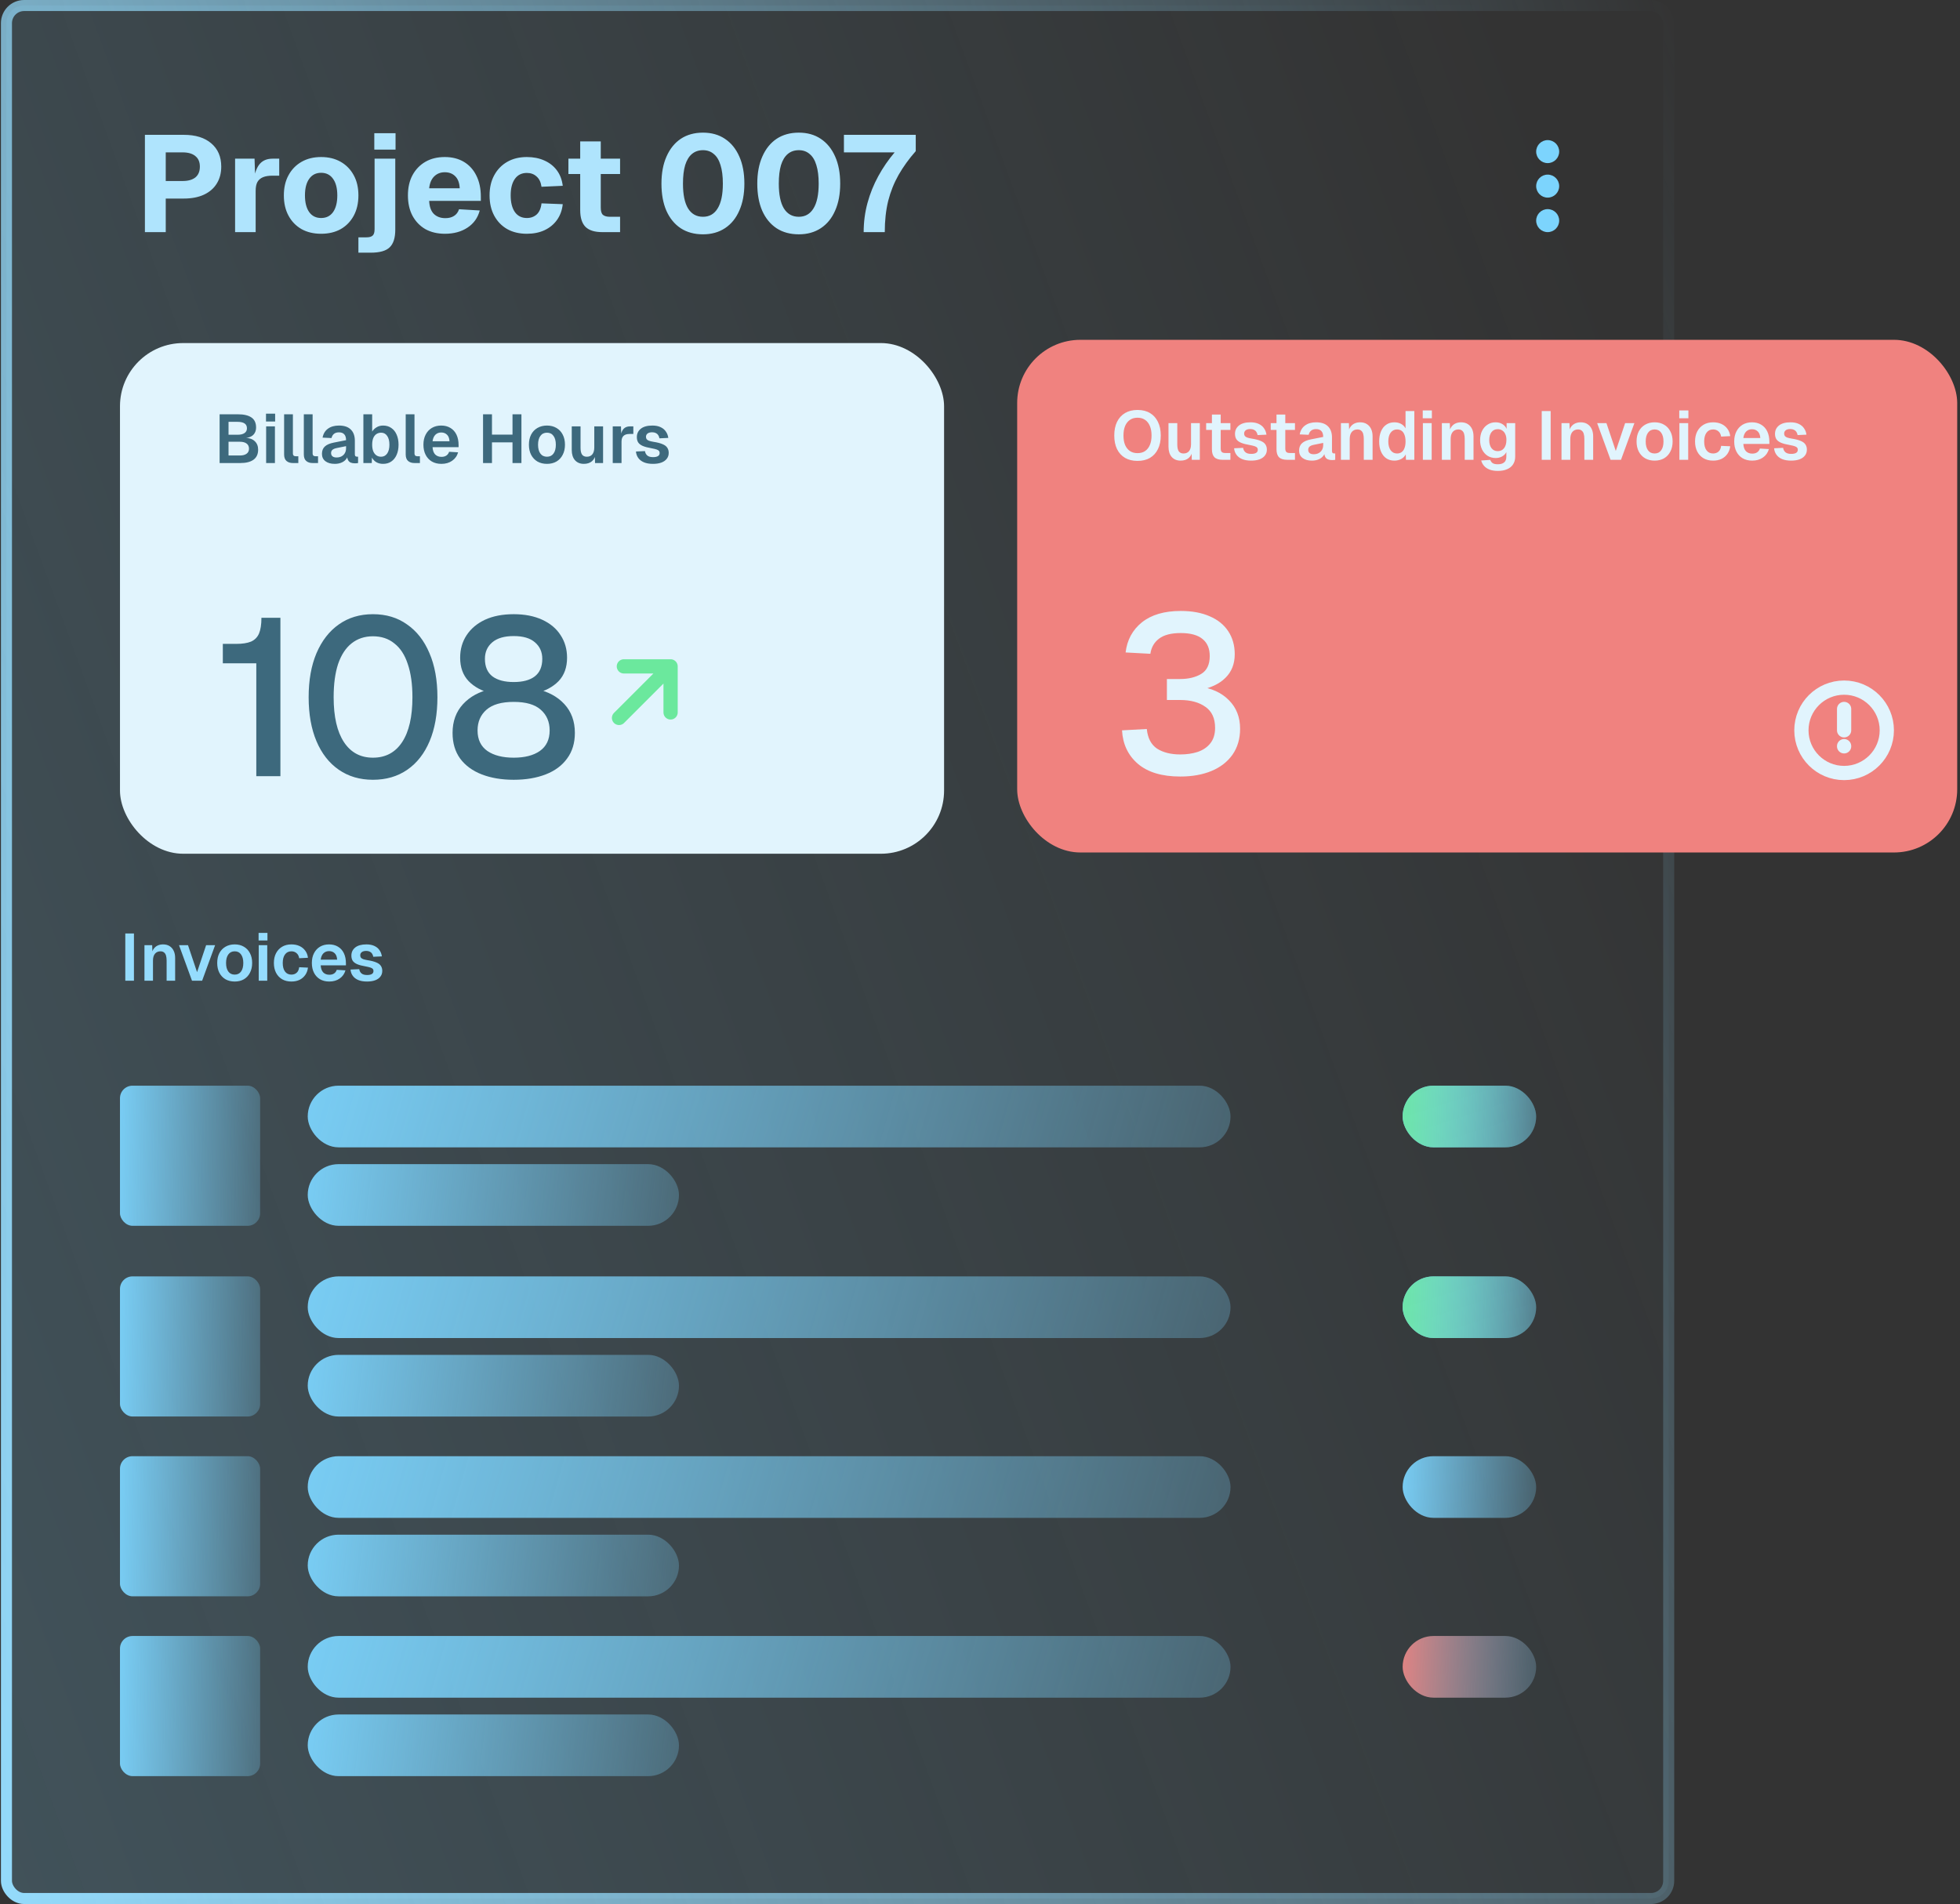
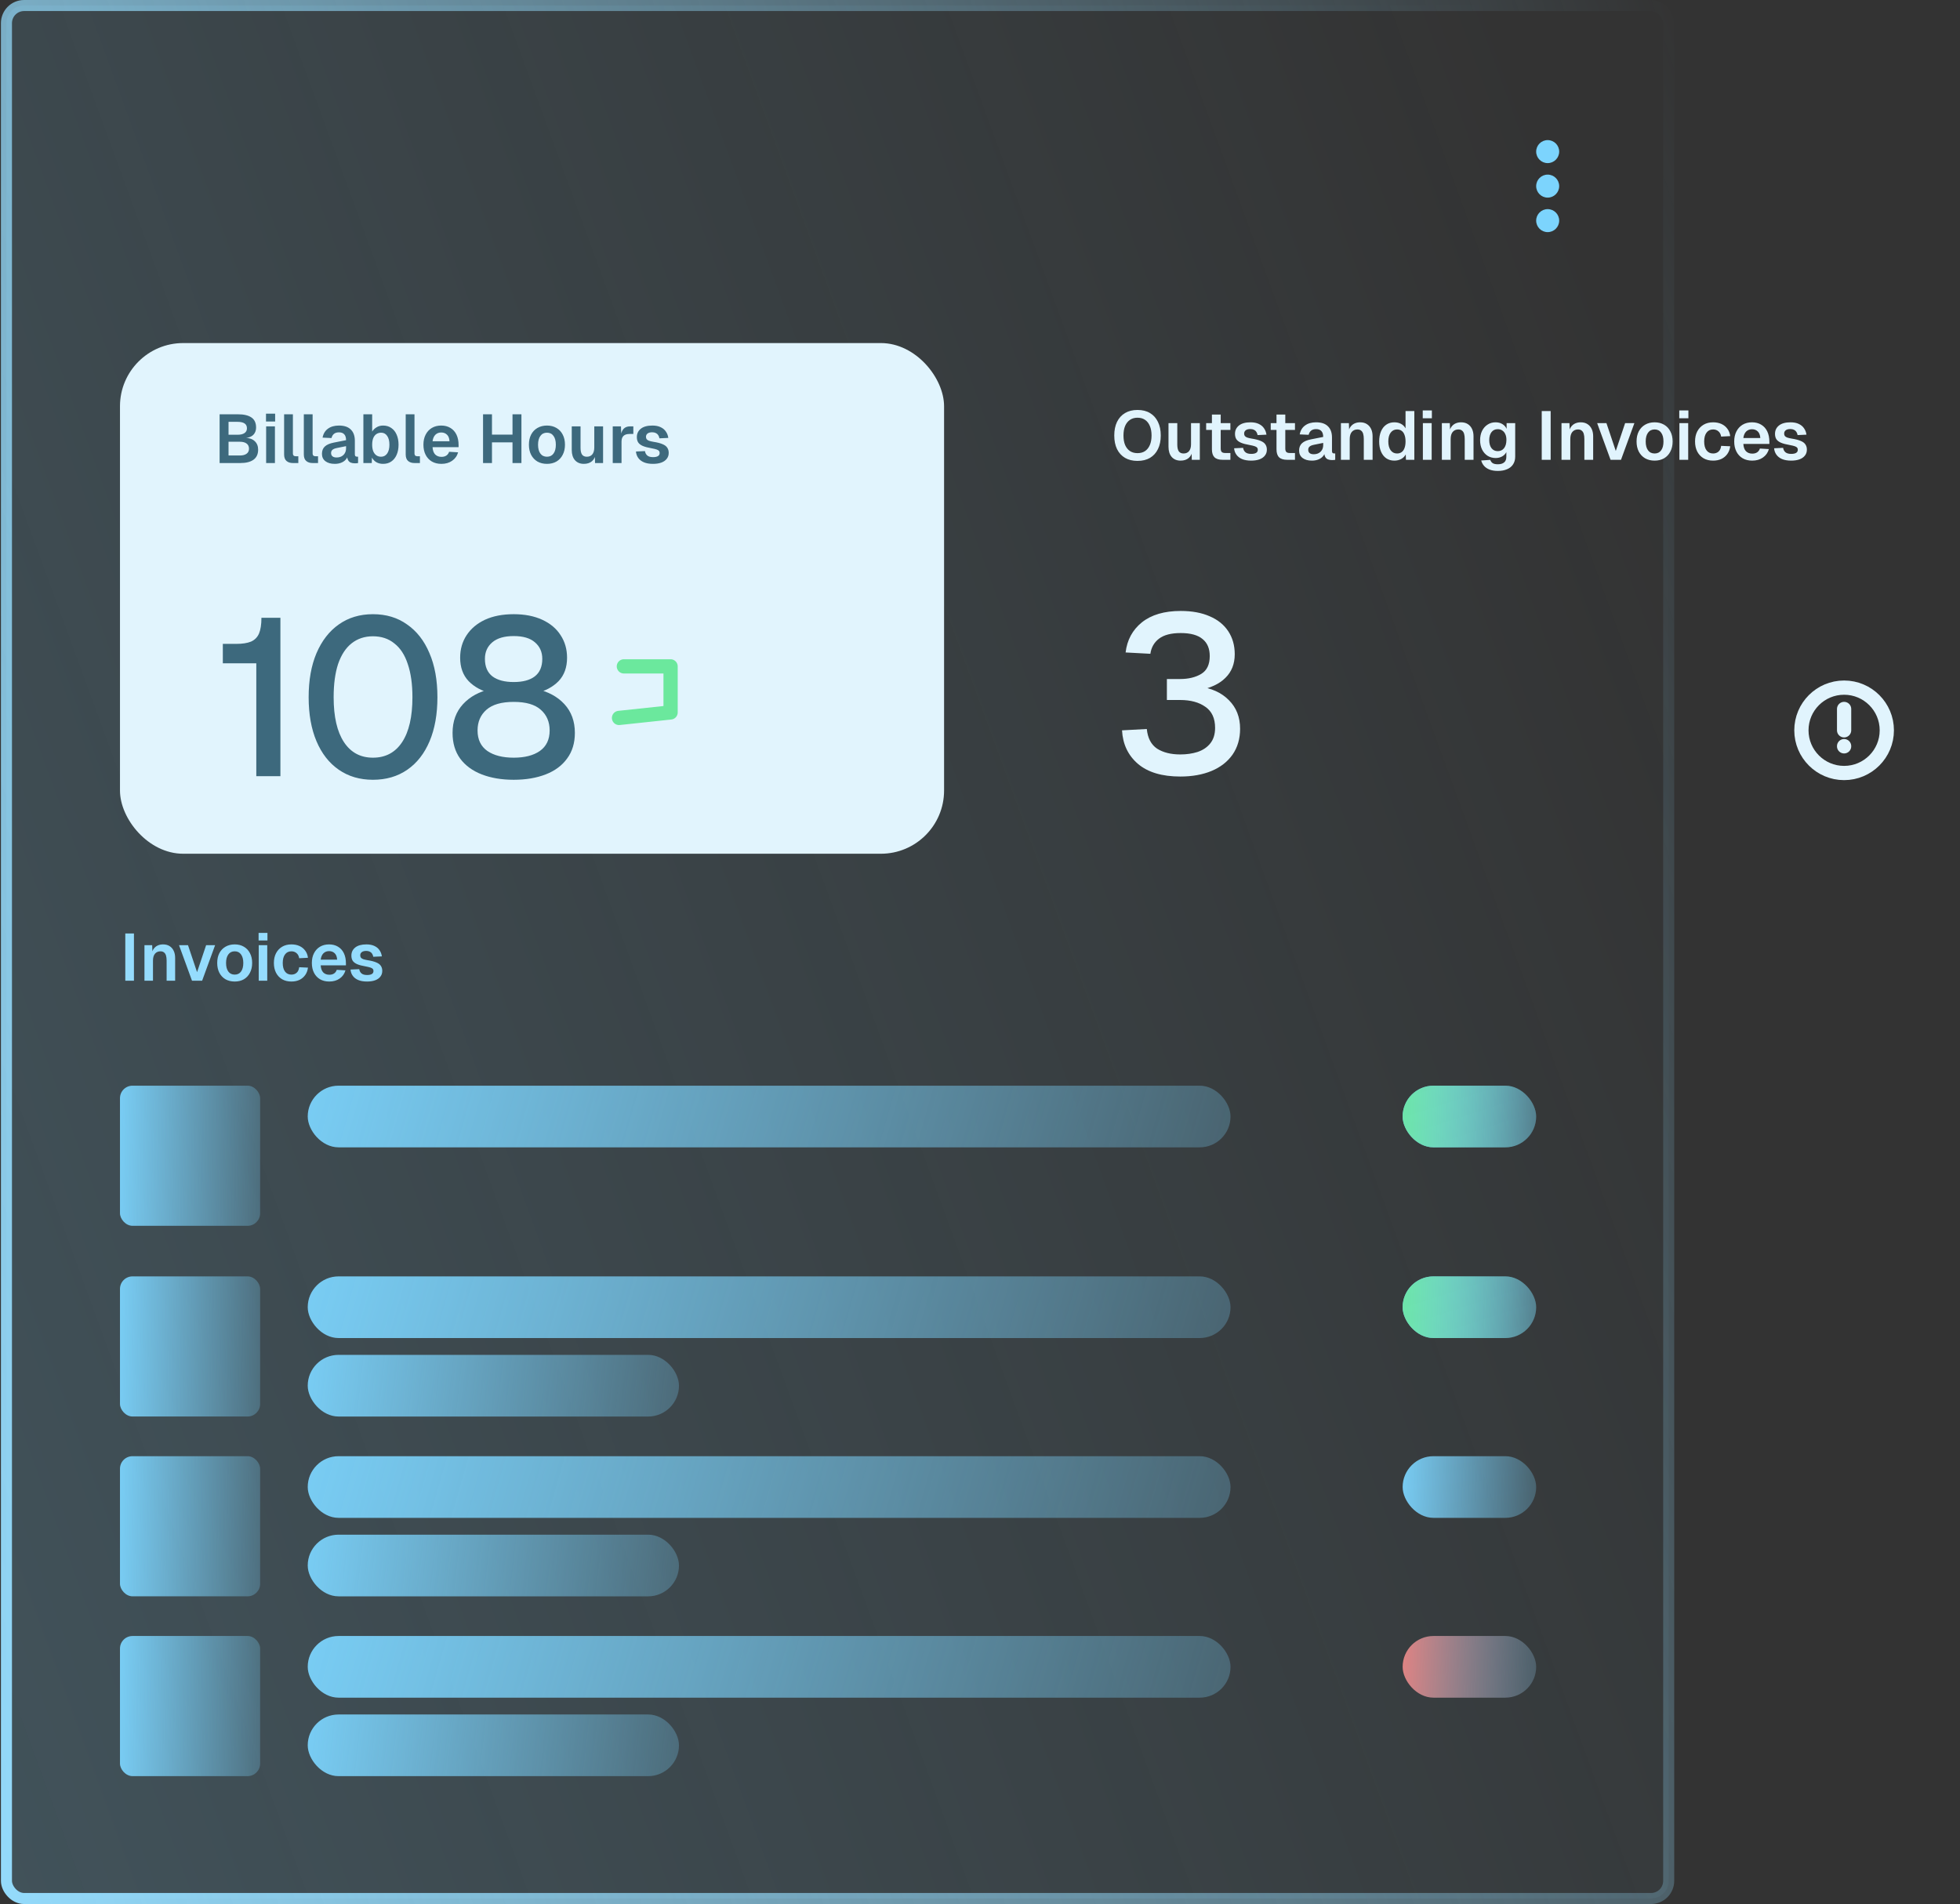
<svg xmlns="http://www.w3.org/2000/svg" width="423" height="411" viewBox="0 0 423 411" fill="none">
  <rect x="0" y="0" width="423" height="411" fill="#333333" stroke="none" />
  <rect x="1.393" y="1.192" width="358.737" height="408.608" rx="3.808" fill="url(#paint0_linear_463_6355)" fill-opacity="0.2" stroke="url(#paint1_linear_463_6355)" stroke-width="2.384" />
-   <path d="M31.274 50.105V29.105H39.674C42.198 29.105 44.17 29.716 45.59 30.939C47.029 32.161 47.749 33.837 47.749 35.967C47.749 37.367 47.424 38.59 46.773 39.635C46.142 40.66 45.215 41.459 43.993 42.031C42.79 42.583 41.35 42.859 39.674 42.859H35.77V50.105H31.274ZM35.77 39.073H39.408C40.591 39.073 41.508 38.816 42.159 38.304C42.809 37.771 43.135 36.992 43.135 35.967C43.135 34.961 42.809 34.202 42.159 33.689C41.528 33.157 40.611 32.891 39.408 32.891H35.77V39.073ZM50.737 50.105V34.251H54.937L55.085 38.866L54.76 38.777C55.016 37.18 55.469 36.026 56.12 35.316C56.771 34.606 57.668 34.251 58.812 34.251H60.261V37.919H58.812C57.984 37.919 57.303 38.028 56.771 38.245C56.239 38.461 55.834 38.806 55.558 39.28C55.302 39.753 55.174 40.394 55.174 41.202V50.105H50.737ZM69.305 50.46C67.688 50.46 66.278 50.125 65.076 49.455C63.873 48.765 62.936 47.798 62.266 46.556C61.595 45.314 61.26 43.855 61.26 42.178C61.26 40.502 61.595 39.053 62.266 37.83C62.936 36.588 63.873 35.622 65.076 34.932C66.278 34.242 67.688 33.896 69.305 33.896C70.922 33.896 72.332 34.242 73.535 34.932C74.738 35.622 75.675 36.588 76.345 37.83C77.016 39.053 77.351 40.502 77.351 42.178C77.351 43.855 77.016 45.314 76.345 46.556C75.675 47.798 74.738 48.765 73.535 49.455C72.332 50.125 70.922 50.46 69.305 50.46ZM69.305 47.059C70.41 47.059 71.267 46.635 71.879 45.787C72.49 44.919 72.796 43.717 72.796 42.178C72.796 40.64 72.49 39.447 71.879 38.599C71.267 37.732 70.41 37.298 69.305 37.298C68.201 37.298 67.343 37.732 66.732 38.599C66.121 39.447 65.815 40.64 65.815 42.178C65.815 43.717 66.121 44.919 66.732 45.787C67.343 46.635 68.201 47.059 69.305 47.059ZM77.35 54.542V51.23H79.095C79.687 51.23 80.121 51.111 80.397 50.874C80.693 50.638 80.841 50.165 80.841 49.455V34.251H85.307V49.573C85.307 51.348 84.903 52.62 84.094 53.389C83.305 54.158 81.945 54.542 80.012 54.542H77.35ZM80.781 32.299V28.75H85.366V32.299H80.781ZM96.023 50.46C94.406 50.46 92.996 50.125 91.793 49.455C90.61 48.765 89.683 47.798 89.013 46.556C88.362 45.314 88.037 43.855 88.037 42.178C88.037 40.502 88.362 39.053 89.013 37.83C89.683 36.588 90.61 35.622 91.793 34.932C92.976 34.242 94.376 33.896 95.993 33.896C97.571 33.896 98.941 34.242 100.105 34.932C101.268 35.622 102.165 36.608 102.796 37.889C103.447 39.171 103.773 40.7 103.773 42.474V43.361H92.621C92.68 44.624 93.016 45.56 93.627 46.172C94.258 46.783 95.086 47.089 96.112 47.089C96.861 47.089 97.482 46.931 97.975 46.615C98.488 46.3 98.853 45.817 99.07 45.166L103.536 45.432C103.122 47.01 102.244 48.242 100.903 49.129C99.562 50.017 97.936 50.46 96.023 50.46ZM92.621 40.64H99.217C99.158 39.477 98.833 38.609 98.241 38.037C97.669 37.466 96.92 37.18 95.993 37.18C95.067 37.18 94.297 37.485 93.686 38.097C93.095 38.688 92.74 39.536 92.621 40.64ZM113.702 50.46C112.085 50.46 110.675 50.125 109.472 49.455C108.27 48.765 107.333 47.798 106.662 46.556C105.992 45.314 105.657 43.855 105.657 42.178C105.657 40.502 105.992 39.053 106.662 37.83C107.333 36.588 108.27 35.622 109.472 34.932C110.675 34.242 112.085 33.896 113.702 33.896C115.102 33.896 116.354 34.143 117.459 34.636C118.583 35.129 119.49 35.839 120.18 36.766C120.87 37.692 121.294 38.806 121.452 40.108L116.867 40.315C116.729 39.329 116.374 38.59 115.802 38.097C115.25 37.584 114.55 37.328 113.702 37.328C112.598 37.328 111.74 37.752 111.129 38.599C110.518 39.447 110.212 40.64 110.212 42.178C110.212 43.717 110.518 44.919 111.129 45.787C111.74 46.635 112.598 47.059 113.702 47.059C114.55 47.059 115.26 46.803 115.832 46.29C116.404 45.757 116.749 44.959 116.867 43.894L121.452 44.071C121.314 45.373 120.9 46.507 120.209 47.473C119.539 48.419 118.642 49.159 117.518 49.691C116.414 50.204 115.142 50.46 113.702 50.46ZM129.979 50.105C128.342 50.105 127.139 49.731 126.37 48.981C125.601 48.212 125.217 47 125.217 45.343V30.524H129.654V44.811C129.654 45.58 129.811 46.102 130.127 46.379C130.462 46.655 130.955 46.793 131.606 46.793H133.824V50.105H129.979ZM122.673 37.564V34.251H133.824V37.564H122.673ZM151.715 50.579C149.861 50.579 148.264 50.145 146.923 49.277C145.582 48.39 144.547 47.128 143.817 45.491C143.107 43.855 142.752 41.902 142.752 39.635C142.752 37.367 143.117 35.415 143.847 33.778C144.576 32.122 145.602 30.85 146.923 29.962C148.264 29.075 149.861 28.631 151.715 28.631C153.549 28.631 155.126 29.075 156.447 29.962C157.788 30.85 158.824 32.122 159.553 33.778C160.283 35.415 160.648 37.367 160.648 39.635C160.648 41.883 160.283 43.825 159.553 45.462C158.843 47.098 157.818 48.36 156.477 49.248C155.136 50.135 153.549 50.579 151.715 50.579ZM151.715 46.793C153.095 46.793 154.15 46.191 154.88 44.988C155.629 43.785 156.004 42.001 156.004 39.635C156.004 38.037 155.836 36.706 155.501 35.642C155.185 34.577 154.702 33.778 154.051 33.246C153.42 32.694 152.642 32.417 151.715 32.417C150.768 32.417 149.97 32.694 149.319 33.246C148.688 33.778 148.205 34.577 147.87 35.642C147.554 36.706 147.396 38.037 147.396 39.635C147.396 42.001 147.761 43.785 148.491 44.988C149.24 46.191 150.315 46.793 151.715 46.793ZM172.397 50.579C170.543 50.579 168.946 50.145 167.605 49.277C166.264 48.39 165.229 47.128 164.499 45.491C163.789 43.855 163.434 41.902 163.434 39.635C163.434 37.367 163.799 35.415 164.529 33.778C165.258 32.122 166.284 30.85 167.605 29.962C168.946 29.075 170.543 28.631 172.397 28.631C174.231 28.631 175.808 29.075 177.129 29.962C178.47 30.85 179.505 32.122 180.235 33.778C180.965 35.415 181.329 37.367 181.329 39.635C181.329 41.883 180.965 43.825 180.235 45.462C179.525 47.098 178.5 48.36 177.159 49.248C175.818 50.135 174.231 50.579 172.397 50.579ZM172.397 46.793C173.777 46.793 174.832 46.191 175.562 44.988C176.311 43.785 176.686 42.001 176.686 39.635C176.686 38.037 176.518 36.706 176.183 35.642C175.867 34.577 175.384 33.778 174.733 33.246C174.102 32.694 173.323 32.417 172.397 32.417C171.45 32.417 170.652 32.694 170.001 33.246C169.37 33.778 168.887 34.577 168.551 35.642C168.236 36.706 168.078 38.037 168.078 39.635C168.078 42.001 168.443 43.785 169.173 44.988C169.922 46.191 170.997 46.793 172.397 46.793ZM186.393 50.105C186.393 47.936 186.669 45.836 187.221 43.805C187.773 41.774 188.552 39.842 189.558 38.008C190.563 36.174 191.737 34.468 193.077 32.891H182.133V29.105H197.633V32.624C196.173 34.281 194.941 35.987 193.935 37.742C192.949 39.477 192.2 41.35 191.687 43.361C191.194 45.373 190.948 47.621 190.948 50.105H186.393Z" fill="#AFE4FD" />
  <path d="M27.042 211.695V201.497H28.909V211.695H27.042ZM31.177 211.695V204.025H32.843L32.915 206.179L32.699 206.093C32.776 205.557 32.934 205.126 33.173 204.8C33.413 204.475 33.705 204.235 34.05 204.082C34.394 203.929 34.773 203.852 35.184 203.852C35.749 203.852 36.223 203.977 36.606 204.226C36.999 204.475 37.296 204.82 37.497 205.26C37.698 205.691 37.799 206.194 37.799 206.768V211.695H35.96V207.357C35.96 206.926 35.917 206.562 35.831 206.266C35.745 205.969 35.601 205.744 35.4 205.59C35.208 205.428 34.95 205.346 34.624 205.346C34.136 205.346 33.743 205.519 33.446 205.863C33.159 206.208 33.015 206.706 33.015 207.357V211.695H31.177ZM41.438 211.695L38.637 204.025H40.576L42.53 209.842L44.483 204.025H46.422L43.621 211.695H41.438ZM50.655 211.868C49.899 211.868 49.233 211.705 48.658 211.379C48.093 211.044 47.653 210.575 47.337 209.972C47.031 209.368 46.877 208.664 46.877 207.86C46.877 207.046 47.031 206.342 47.337 205.748C47.653 205.145 48.093 204.681 48.658 204.355C49.233 204.02 49.899 203.852 50.655 203.852C51.412 203.852 52.072 204.02 52.637 204.355C53.202 204.681 53.638 205.145 53.945 205.748C54.261 206.342 54.419 207.046 54.419 207.86C54.419 208.664 54.261 209.368 53.945 209.972C53.638 210.575 53.202 211.044 52.637 211.379C52.072 211.705 51.412 211.868 50.655 211.868ZM50.655 210.374C51.249 210.374 51.704 210.154 52.02 209.713C52.345 209.273 52.508 208.655 52.508 207.86C52.508 207.075 52.345 206.462 52.02 206.021C51.704 205.571 51.249 205.346 50.655 205.346C50.061 205.346 49.602 205.571 49.276 206.021C48.951 206.462 48.788 207.075 48.788 207.86C48.788 208.655 48.951 209.273 49.276 209.713C49.602 210.154 50.061 210.374 50.655 210.374ZM55.837 211.695V204.025H57.676V211.695H55.837ZM55.809 203.005V201.367H57.719V203.005H55.809ZM62.887 211.868C62.121 211.868 61.456 211.705 60.891 211.379C60.326 211.044 59.885 210.575 59.569 209.972C59.263 209.368 59.109 208.664 59.109 207.86C59.109 207.056 59.263 206.357 59.569 205.763C59.885 205.159 60.326 204.69 60.891 204.355C61.456 204.02 62.121 203.852 62.887 203.852C63.539 203.852 64.118 203.967 64.626 204.197C65.133 204.427 65.545 204.757 65.861 205.188C66.186 205.61 66.388 206.127 66.464 206.74L64.568 206.84C64.491 206.352 64.3 205.983 63.993 205.734C63.697 205.475 63.328 205.346 62.887 205.346C62.294 205.346 61.834 205.571 61.508 206.021C61.183 206.462 61.02 207.075 61.02 207.86C61.02 208.655 61.183 209.273 61.508 209.713C61.834 210.154 62.294 210.374 62.887 210.374C63.337 210.374 63.711 210.245 64.008 209.986C64.314 209.727 64.501 209.325 64.568 208.779L66.464 208.866C66.388 209.478 66.191 210.01 65.875 210.46C65.559 210.91 65.147 211.26 64.64 211.509C64.132 211.748 63.548 211.868 62.887 211.868ZM71.065 211.868C70.299 211.868 69.634 211.705 69.069 211.379C68.504 211.044 68.068 210.575 67.761 209.972C67.455 209.368 67.302 208.664 67.302 207.86C67.302 207.056 67.455 206.357 67.761 205.763C68.068 205.159 68.499 204.69 69.054 204.355C69.619 204.02 70.275 203.852 71.022 203.852C71.75 203.852 72.387 204.015 72.933 204.341C73.488 204.666 73.914 205.136 74.211 205.748C74.508 206.361 74.656 207.099 74.656 207.961V208.377H69.212C69.251 209.047 69.433 209.555 69.758 209.9C70.093 210.235 70.534 210.403 71.08 210.403C71.491 210.403 71.831 210.312 72.1 210.13C72.377 209.938 72.569 209.675 72.674 209.34L74.556 209.454C74.345 210.201 73.929 210.79 73.306 211.221C72.693 211.652 71.946 211.868 71.065 211.868ZM69.212 207.142H72.76C72.722 206.519 72.545 206.06 72.229 205.763C71.913 205.456 71.511 205.303 71.022 205.303C70.534 205.303 70.127 205.461 69.801 205.777C69.485 206.093 69.289 206.548 69.212 207.142ZM79.211 211.868C78.454 211.868 77.817 211.758 77.3 211.537C76.793 211.317 76.4 211.011 76.122 210.618C75.845 210.225 75.687 209.78 75.648 209.282L77.53 209.196C77.597 209.598 77.765 209.909 78.033 210.13C78.301 210.35 78.698 210.46 79.225 210.46C79.656 210.46 79.991 210.393 80.231 210.259C80.48 210.115 80.604 209.895 80.604 209.598C80.604 209.426 80.561 209.282 80.475 209.167C80.389 209.052 80.226 208.952 79.986 208.866C79.747 208.779 79.393 208.693 78.923 208.607C78.138 208.473 77.52 208.31 77.07 208.119C76.62 207.917 76.299 207.668 76.108 207.372C75.926 207.075 75.835 206.706 75.835 206.266C75.835 205.547 76.108 204.968 76.654 204.527C77.209 204.077 78.019 203.852 79.081 203.852C79.771 203.852 80.35 203.967 80.82 204.197C81.289 204.417 81.653 204.724 81.911 205.116C82.179 205.499 82.347 205.94 82.414 206.438L80.561 206.524C80.513 206.266 80.427 206.04 80.302 205.849C80.178 205.657 80.01 205.514 79.8 205.418C79.589 205.313 79.34 205.26 79.053 205.26C78.622 205.26 78.296 205.346 78.076 205.519C77.856 205.691 77.746 205.921 77.746 206.208C77.746 206.409 77.793 206.577 77.889 206.711C77.995 206.845 78.162 206.955 78.392 207.041C78.622 207.118 78.928 207.19 79.311 207.257C80.116 207.381 80.748 207.544 81.207 207.745C81.677 207.937 82.007 208.186 82.198 208.492C82.4 208.789 82.5 209.148 82.5 209.569C82.5 210.058 82.361 210.474 82.084 210.819C81.816 211.164 81.432 211.427 80.934 211.609C80.446 211.781 79.871 211.868 79.211 211.868Z" fill="#95DCFD" />
  <rect x="66.412" y="234.348" width="199.154" height="13.311" rx="6.655" fill="url(#paint2_linear_463_6355)" />
  <rect x="66.412" y="275.512" width="199.154" height="13.311" rx="6.655" fill="url(#paint3_linear_463_6355)" />
  <rect x="66.412" y="314.324" width="199.154" height="13.311" rx="6.655" fill="url(#paint4_linear_463_6355)" />
  <rect x="66.412" y="353.137" width="199.154" height="13.311" rx="6.655" fill="url(#paint5_linear_463_6355)" />
-   <rect x="66.412" y="251.285" width="80.121" height="13.311" rx="6.655" fill="url(#paint6_linear_463_6355)" />
  <rect x="302.713" y="234.348" width="28.819" height="13.311" rx="6.655" fill="url(#paint7_linear_463_6355)" />
  <rect x="302.713" y="234.348" width="28.819" height="13.311" rx="6.655" fill="url(#paint8_linear_463_6355)" />
  <rect x="302.713" y="275.512" width="28.819" height="13.311" rx="6.655" fill="url(#paint9_linear_463_6355)" />
  <rect x="302.713" y="275.512" width="28.819" height="13.311" rx="6.655" fill="url(#paint10_linear_463_6355)" />
  <rect x="302.713" y="314.324" width="28.819" height="13.311" rx="6.655" fill="url(#paint11_linear_463_6355)" />
  <rect x="302.713" y="353.137" width="28.819" height="13.311" rx="6.655" fill="url(#paint12_linear_463_6355)" />
  <rect x="66.412" y="292.453" width="80.121" height="13.311" rx="6.655" fill="url(#paint13_linear_463_6355)" />
  <rect x="66.412" y="331.266" width="80.121" height="13.311" rx="6.655" fill="url(#paint14_linear_463_6355)" />
  <rect x="66.412" y="370.078" width="80.121" height="13.311" rx="6.655" fill="url(#paint15_linear_463_6355)" />
  <rect x="25.893" y="234.348" width="30.249" height="30.249" rx="2.708" fill="url(#paint16_linear_463_6355)" />
  <rect x="25.893" y="275.512" width="30.249" height="30.249" rx="2.708" fill="url(#paint17_linear_463_6355)" />
  <rect x="25.893" y="314.324" width="30.249" height="30.249" rx="2.708" fill="url(#paint18_linear_463_6355)" />
  <rect x="25.893" y="353.137" width="30.249" height="30.249" rx="2.708" fill="url(#paint19_linear_463_6355)" />
  <rect x="25.893" y="74.051" width="177.854" height="110.233" rx="13.644" fill="#E1F4FD" />
  <path d="M55.314 167.547V143.173H48.089V138.983H51.027C52.311 138.983 53.355 138.822 54.158 138.501C54.961 138.148 55.539 137.57 55.892 136.767C56.245 135.932 56.422 134.792 56.422 133.347H60.516V167.547H55.314ZM80.484 168.318C77.658 168.318 75.201 167.595 73.114 166.15C71.026 164.705 69.421 162.65 68.297 159.984C67.173 157.319 66.611 154.156 66.611 150.495C66.611 146.834 67.173 143.671 68.297 141.006C69.453 138.308 71.059 136.237 73.114 134.792C75.201 133.315 77.658 132.576 80.484 132.576C83.342 132.576 85.798 133.315 87.853 134.792C89.941 136.237 91.546 138.292 92.67 140.958C93.826 143.623 94.404 146.802 94.404 150.495C94.404 154.156 93.842 157.319 92.719 159.984C91.595 162.65 89.989 164.705 87.902 166.15C85.814 167.595 83.342 168.318 80.484 168.318ZM80.484 163.549C83.213 163.549 85.317 162.425 86.794 160.177C88.271 157.929 89.01 154.702 89.01 150.495C89.01 147.669 88.672 145.277 87.998 143.318C87.356 141.359 86.392 139.882 85.108 138.886C83.855 137.859 82.314 137.345 80.484 137.345C78.685 137.345 77.144 137.859 75.859 138.886C74.607 139.882 73.644 141.359 72.969 143.318C72.327 145.277 72.006 147.669 72.006 150.495C72.006 154.702 72.745 157.929 74.222 160.177C75.699 162.425 77.786 163.549 80.484 163.549ZM110.869 168.318C108.268 168.318 105.972 167.932 103.981 167.162C101.99 166.391 100.432 165.251 99.308 163.742C98.216 162.232 97.671 160.386 97.671 158.202C97.671 155.697 98.425 153.626 99.934 151.988C101.444 150.351 103.467 149.259 106.004 148.713L106.1 149.676C104.045 149.195 102.391 148.311 101.139 147.027C99.918 145.742 99.308 144.057 99.308 141.969C99.308 140.139 99.774 138.517 100.705 137.104C101.636 135.691 102.953 134.583 104.655 133.781C106.389 132.978 108.46 132.576 110.869 132.576C113.245 132.576 115.3 132.978 117.034 133.781C118.768 134.583 120.085 135.691 120.984 137.104C121.915 138.517 122.381 140.139 122.381 141.969C122.381 144.057 121.771 145.742 120.551 147.027C119.33 148.279 117.677 149.162 115.589 149.676L115.686 148.713C118.255 149.259 120.294 150.351 121.803 151.988C123.312 153.626 124.067 155.697 124.067 158.202C124.067 160.386 123.505 162.232 122.381 163.742C121.289 165.251 119.748 166.391 117.757 167.162C115.766 167.932 113.47 168.318 110.869 168.318ZM110.869 163.549C113.245 163.549 115.124 163.067 116.504 162.104C117.917 161.108 118.624 159.631 118.624 157.672C118.624 155.81 117.982 154.316 116.697 153.193C115.445 152.069 113.502 151.507 110.869 151.507C108.236 151.507 106.277 152.069 104.992 153.193C103.708 154.316 103.065 155.81 103.065 157.672C103.065 159.631 103.772 161.108 105.185 162.104C106.598 163.067 108.492 163.549 110.869 163.549ZM110.869 147.22C112.828 147.22 114.337 146.818 115.397 146.015C116.488 145.18 117.034 143.912 117.034 142.21C117.034 140.733 116.504 139.545 115.445 138.646C114.417 137.746 112.892 137.297 110.869 137.297C108.846 137.297 107.304 137.746 106.245 138.646C105.185 139.545 104.655 140.733 104.655 142.21C104.655 143.912 105.201 145.18 106.293 146.015C107.385 146.818 108.91 147.22 110.869 147.22Z" fill="#3D697D" />
  <path d="M47.396 99.949V89.426H51.338C52.623 89.426 53.596 89.653 54.258 90.108C54.93 90.562 55.266 91.284 55.266 92.272C55.266 92.716 55.172 93.107 54.984 93.443C54.806 93.769 54.539 94.026 54.184 94.213C53.838 94.401 53.418 94.505 52.924 94.525L52.909 94.495C53.808 94.525 54.5 94.772 54.984 95.236C55.468 95.691 55.71 96.298 55.71 97.059C55.71 98.027 55.374 98.754 54.703 99.238C54.041 99.712 53.097 99.949 51.872 99.949H47.396ZM49.322 98.319H51.783C52.386 98.319 52.86 98.195 53.206 97.948C53.561 97.701 53.739 97.336 53.739 96.852C53.739 96.367 53.566 95.997 53.22 95.74C52.875 95.483 52.395 95.355 51.783 95.355H49.322V98.319ZM49.322 93.843H51.279C51.911 93.843 52.405 93.724 52.761 93.487C53.117 93.25 53.294 92.904 53.294 92.45C53.294 91.975 53.122 91.625 52.776 91.397C52.43 91.17 51.931 91.056 51.279 91.056H49.322V93.843ZM57.437 99.949V92.035H59.334V99.949H57.437ZM57.407 90.982V89.293H59.379V90.982H57.407ZM63.213 99.949C62.64 99.949 62.181 99.801 61.835 99.505C61.489 99.208 61.316 98.734 61.316 98.082V89.426H63.213V97.889C63.213 98.087 63.263 98.235 63.361 98.334C63.47 98.433 63.618 98.482 63.806 98.482H64.384V99.949H63.213ZM67.468 99.949C66.895 99.949 66.436 99.801 66.09 99.505C65.744 99.208 65.571 98.734 65.571 98.082V89.426H67.468V97.889C67.468 98.087 67.518 98.235 67.617 98.334C67.725 98.433 67.874 98.482 68.061 98.482H68.639V99.949H67.468ZM72.24 100.127C71.41 100.127 70.743 99.939 70.239 99.564C69.735 99.178 69.483 98.645 69.483 97.963C69.483 97.281 69.695 96.748 70.12 96.362C70.545 95.977 71.192 95.701 72.062 95.532L74.685 95.014C74.685 94.451 74.557 94.031 74.3 93.754C74.043 93.467 73.662 93.324 73.159 93.324C72.704 93.324 72.343 93.433 72.077 93.65C71.82 93.858 71.642 94.159 71.543 94.554L69.616 94.465C69.774 93.626 70.16 92.983 70.772 92.539C71.385 92.084 72.18 91.857 73.159 91.857C74.285 91.857 75.135 92.143 75.708 92.716C76.291 93.28 76.582 94.09 76.582 95.147V98.022C76.582 98.23 76.617 98.373 76.686 98.452C76.765 98.531 76.879 98.571 77.027 98.571H77.279V99.949C77.22 99.969 77.121 99.984 76.982 99.994C76.854 100.004 76.721 100.009 76.582 100.009C76.256 100.009 75.965 99.959 75.708 99.86C75.451 99.752 75.253 99.569 75.115 99.312C74.977 99.045 74.907 98.684 74.907 98.23L75.07 98.349C74.992 98.694 74.819 99.006 74.552 99.282C74.295 99.549 73.969 99.757 73.574 99.905C73.178 100.053 72.734 100.127 72.24 100.127ZM72.625 98.749C73.05 98.749 73.415 98.665 73.722 98.497C74.028 98.329 74.265 98.097 74.433 97.8C74.601 97.504 74.685 97.153 74.685 96.748V96.303L72.64 96.718C72.215 96.807 71.909 96.941 71.721 97.118C71.543 97.286 71.454 97.509 71.454 97.785C71.454 98.092 71.553 98.329 71.751 98.497C71.958 98.665 72.249 98.749 72.625 98.749ZM82.678 100.127C82.124 100.127 81.64 100.009 81.225 99.771C80.82 99.534 80.504 99.203 80.277 98.778L80.232 99.949H78.424V89.426H80.321V93.161C80.538 92.796 80.85 92.489 81.255 92.242C81.66 91.985 82.134 91.857 82.678 91.857C83.359 91.857 83.947 92.03 84.441 92.376C84.945 92.712 85.331 93.191 85.597 93.813C85.874 94.426 86.013 95.152 86.013 95.992C86.013 96.832 85.874 97.563 85.597 98.186C85.331 98.798 84.945 99.277 84.441 99.623C83.947 99.959 83.359 100.127 82.678 100.127ZM82.248 98.586C82.791 98.586 83.226 98.358 83.552 97.904C83.878 97.439 84.041 96.802 84.041 95.992C84.041 95.172 83.878 94.534 83.552 94.08C83.236 93.626 82.806 93.398 82.263 93.398C81.858 93.398 81.507 93.502 81.21 93.71C80.924 93.907 80.702 94.199 80.543 94.584C80.395 94.969 80.321 95.439 80.321 95.992C80.321 96.525 80.395 96.99 80.543 97.385C80.702 97.77 80.924 98.067 81.21 98.274C81.497 98.482 81.843 98.586 82.248 98.586ZM89.454 99.949C88.881 99.949 88.422 99.801 88.076 99.505C87.73 99.208 87.557 98.734 87.557 98.082V89.426H89.454V97.889C89.454 98.087 89.504 98.235 89.602 98.334C89.711 98.433 89.859 98.482 90.047 98.482H90.625V99.949H89.454ZM95.265 100.127C94.475 100.127 93.788 99.959 93.205 99.623C92.622 99.277 92.172 98.793 91.856 98.171C91.54 97.548 91.382 96.822 91.382 95.992C91.382 95.162 91.54 94.441 91.856 93.828C92.172 93.206 92.617 92.721 93.19 92.376C93.773 92.03 94.45 91.857 95.221 91.857C95.971 91.857 96.629 92.025 97.192 92.361C97.765 92.697 98.204 93.181 98.511 93.813C98.817 94.446 98.97 95.206 98.97 96.096V96.525H93.353C93.392 97.217 93.58 97.741 93.916 98.097C94.262 98.442 94.717 98.615 95.28 98.615C95.705 98.615 96.055 98.521 96.332 98.334C96.619 98.136 96.816 97.864 96.925 97.519L98.867 97.637C98.649 98.408 98.219 99.016 97.577 99.46C96.945 99.905 96.174 100.127 95.265 100.127ZM93.353 95.251H97.014C96.974 94.609 96.791 94.134 96.466 93.828C96.139 93.512 95.724 93.354 95.221 93.354C94.717 93.354 94.297 93.517 93.961 93.843C93.635 94.169 93.432 94.638 93.353 95.251ZM104.249 99.949V89.426H106.176V94.451L105.286 93.813H111.482L110.607 94.451V89.426H112.534V99.949H110.607V94.866L111.482 95.488H105.286L106.176 94.866V99.949H104.249ZM118.047 100.127C117.267 100.127 116.58 99.959 115.987 99.623C115.404 99.277 114.949 98.793 114.623 98.171C114.307 97.548 114.149 96.822 114.149 95.992C114.149 95.152 114.307 94.426 114.623 93.813C114.949 93.191 115.404 92.712 115.987 92.376C116.58 92.03 117.267 91.857 118.047 91.857C118.828 91.857 119.509 92.03 120.092 92.376C120.675 92.712 121.125 93.191 121.441 93.813C121.767 94.426 121.93 95.152 121.93 95.992C121.93 96.822 121.767 97.548 121.441 98.171C121.125 98.793 120.675 99.277 120.092 99.623C119.509 99.959 118.828 100.127 118.047 100.127ZM118.047 98.586C118.66 98.586 119.129 98.358 119.455 97.904C119.791 97.449 119.959 96.812 119.959 95.992C119.959 95.182 119.791 94.549 119.455 94.095C119.129 93.63 118.66 93.398 118.047 93.398C117.434 93.398 116.96 93.63 116.624 94.095C116.288 94.549 116.12 95.182 116.12 95.992C116.12 96.812 116.288 97.449 116.624 97.904C116.96 98.358 117.434 98.586 118.047 98.586ZM126.003 100.127C125.202 100.127 124.565 99.865 124.091 99.342C123.626 98.808 123.394 98.072 123.394 97.133V92.035H125.291V96.659C125.291 97.321 125.4 97.81 125.617 98.126C125.845 98.433 126.186 98.586 126.64 98.586C127.154 98.586 127.549 98.418 127.826 98.082C128.112 97.736 128.256 97.237 128.256 96.585V92.035H130.153V99.949H128.419L128.374 97.77L128.611 97.845C128.493 98.596 128.211 99.164 127.766 99.549C127.322 99.934 126.734 100.127 126.003 100.127ZM132.238 99.949V92.035H134.016L134.09 94.228L133.927 94.199C134.046 93.438 134.268 92.889 134.594 92.553C134.93 92.208 135.385 92.035 135.958 92.035H136.684V93.665H135.943C135.538 93.665 135.202 93.724 134.935 93.843C134.668 93.962 134.466 94.149 134.327 94.406C134.199 94.653 134.135 94.979 134.135 95.384V99.949H132.238ZM140.925 100.127C140.144 100.127 139.487 100.013 138.954 99.786C138.43 99.559 138.025 99.243 137.738 98.838C137.452 98.433 137.289 97.973 137.249 97.459L139.191 97.37C139.26 97.785 139.433 98.106 139.71 98.334C139.986 98.561 140.396 98.675 140.94 98.675C141.384 98.675 141.73 98.605 141.977 98.467C142.234 98.319 142.363 98.092 142.363 97.785C142.363 97.608 142.318 97.459 142.229 97.341C142.14 97.222 141.972 97.118 141.725 97.029C141.478 96.941 141.113 96.852 140.629 96.763C139.818 96.624 139.181 96.456 138.717 96.259C138.252 96.051 137.921 95.794 137.724 95.488C137.536 95.182 137.442 94.801 137.442 94.347C137.442 93.606 137.724 93.008 138.287 92.553C138.86 92.089 139.695 91.857 140.792 91.857C141.503 91.857 142.101 91.975 142.585 92.213C143.069 92.44 143.445 92.756 143.711 93.161C143.988 93.556 144.161 94.011 144.23 94.525L142.318 94.614C142.269 94.347 142.18 94.115 142.051 93.917C141.923 93.719 141.75 93.571 141.533 93.472C141.315 93.364 141.058 93.309 140.762 93.309C140.317 93.309 139.981 93.398 139.754 93.576C139.527 93.754 139.413 93.991 139.413 94.287C139.413 94.495 139.463 94.668 139.561 94.806C139.67 94.945 139.843 95.058 140.08 95.147C140.317 95.226 140.633 95.3 141.029 95.37C141.859 95.498 142.511 95.666 142.985 95.873C143.469 96.071 143.81 96.328 144.008 96.644C144.215 96.95 144.319 97.321 144.319 97.756C144.319 98.26 144.176 98.689 143.889 99.045C143.613 99.401 143.217 99.673 142.704 99.86C142.2 100.038 141.607 100.127 140.925 100.127Z" fill="#3D697D" />
-   <rect x="219.522" y="73.352" width="202.876" height="110.66" rx="13.644" fill="#F0827F" />
  <path d="M254.724 167.618C250.774 167.618 247.723 166.703 245.572 164.873C243.453 163.042 242.313 160.634 242.152 157.647L247.499 157.358C247.691 159.317 248.43 160.73 249.714 161.597C251.031 162.432 252.701 162.85 254.724 162.85C256.073 162.85 257.309 162.673 258.433 162.32C259.589 161.934 260.504 161.324 261.179 160.489C261.885 159.622 262.238 158.498 262.238 157.118C262.238 155.062 261.548 153.553 260.167 152.59C258.786 151.594 256.956 151.096 254.676 151.096H251.834V146.569H254.676C256.506 146.569 258.032 146.199 259.252 145.461C260.472 144.722 261.082 143.438 261.082 141.607C261.082 140.002 260.569 138.781 259.541 137.946C258.513 137.079 256.94 136.646 254.82 136.646C252.765 136.646 251.208 137.047 250.148 137.85C249.088 138.653 248.462 139.745 248.269 141.125L242.923 140.836C243.244 138.139 244.416 135.971 246.439 134.334C248.494 132.696 251.288 131.877 254.82 131.877C257.261 131.877 259.348 132.262 261.082 133.033C262.816 133.772 264.149 134.847 265.08 136.26C266.012 137.673 266.477 139.327 266.477 141.222C266.477 143.309 265.803 145.011 264.454 146.328C263.138 147.644 261.195 148.543 258.626 149.025V148.158C261.419 148.511 263.619 149.507 265.225 151.145C266.83 152.75 267.633 154.805 267.633 157.31C267.633 159.462 267.087 161.324 265.996 162.898C264.904 164.439 263.394 165.611 261.468 166.414C259.541 167.217 257.293 167.618 254.724 167.618Z" fill="#E1F4FD" />
  <path d="M245.487 99.487C244.449 99.487 243.555 99.27 242.804 98.835C242.053 98.39 241.475 97.758 241.07 96.938C240.675 96.118 240.477 95.14 240.477 94.003C240.477 92.867 240.675 91.889 241.07 91.069C241.475 90.239 242.053 89.601 242.804 89.157C243.555 88.712 244.449 88.49 245.487 88.49C246.544 88.49 247.443 88.712 248.184 89.157C248.935 89.601 249.508 90.239 249.903 91.069C250.309 91.889 250.511 92.867 250.511 94.003C250.511 95.14 250.309 96.118 249.903 96.938C249.508 97.758 248.935 98.39 248.184 98.835C247.443 99.27 246.544 99.487 245.487 99.487ZM245.487 97.812C246.129 97.812 246.672 97.664 247.117 97.368C247.572 97.061 247.917 96.627 248.155 96.063C248.402 95.49 248.525 94.804 248.525 94.003C248.525 93.203 248.402 92.516 248.155 91.943C247.917 91.37 247.572 90.93 247.117 90.624C246.672 90.318 246.129 90.165 245.487 90.165C244.864 90.165 244.326 90.318 243.871 90.624C243.417 90.93 243.066 91.37 242.819 91.943C242.582 92.516 242.463 93.203 242.463 94.003C242.463 94.804 242.582 95.49 242.819 96.063C243.066 96.627 243.417 97.061 243.871 97.368C244.326 97.664 244.864 97.812 245.487 97.812ZM254.79 99.428C253.99 99.428 253.352 99.166 252.878 98.642C252.414 98.109 252.181 97.373 252.181 96.434V91.335H254.078V95.96C254.078 96.622 254.187 97.111 254.405 97.427C254.632 97.733 254.973 97.886 255.427 97.886C255.941 97.886 256.336 97.719 256.613 97.382C256.899 97.037 257.043 96.538 257.043 95.886V91.335H258.94V99.25H257.206L257.161 97.071L257.398 97.145C257.28 97.896 256.998 98.465 256.554 98.85C256.109 99.235 255.521 99.428 254.79 99.428ZM263.849 99.25C263.059 99.25 262.476 99.067 262.1 98.702C261.735 98.336 261.552 97.763 261.552 96.982V89.483H263.449V96.805C263.449 97.17 263.528 97.427 263.686 97.575C263.844 97.713 264.091 97.783 264.427 97.783H265.539V99.25H263.849ZM260.307 92.803V91.335H265.539V92.803H260.307ZM270.016 99.428C269.236 99.428 268.578 99.314 268.045 99.087C267.521 98.86 267.116 98.543 266.83 98.138C266.543 97.733 266.38 97.274 266.34 96.76L268.282 96.671C268.351 97.086 268.524 97.407 268.801 97.635C269.077 97.862 269.488 97.975 270.031 97.975C270.476 97.975 270.821 97.906 271.068 97.768C271.325 97.62 271.454 97.392 271.454 97.086C271.454 96.908 271.409 96.76 271.32 96.641C271.231 96.523 271.063 96.419 270.816 96.33C270.569 96.241 270.204 96.152 269.72 96.063C268.909 95.925 268.272 95.757 267.808 95.559C267.343 95.352 267.012 95.095 266.815 94.789C266.627 94.483 266.533 94.102 266.533 93.648C266.533 92.906 266.815 92.309 267.378 91.854C267.951 91.39 268.786 91.158 269.883 91.158C270.594 91.158 271.192 91.276 271.676 91.513C272.16 91.741 272.536 92.057 272.803 92.462C273.079 92.857 273.252 93.312 273.321 93.825L271.409 93.914C271.36 93.648 271.271 93.415 271.143 93.218C271.014 93.02 270.841 92.872 270.624 92.773C270.406 92.665 270.15 92.61 269.853 92.61C269.408 92.61 269.073 92.699 268.845 92.877C268.618 93.055 268.504 93.292 268.504 93.588C268.504 93.796 268.554 93.969 268.653 94.107C268.761 94.245 268.934 94.359 269.171 94.448C269.408 94.527 269.725 94.601 270.12 94.67C270.95 94.799 271.602 94.967 272.076 95.174C272.56 95.372 272.901 95.629 273.099 95.945C273.306 96.251 273.41 96.622 273.41 97.056C273.41 97.56 273.267 97.99 272.98 98.346C272.704 98.702 272.308 98.973 271.795 99.161C271.291 99.339 270.698 99.428 270.016 99.428ZM277.788 99.25C276.997 99.25 276.414 99.067 276.039 98.702C275.673 98.336 275.49 97.763 275.49 96.982V89.483H277.387V96.805C277.387 97.17 277.466 97.427 277.624 97.575C277.783 97.713 278.03 97.783 278.366 97.783H279.477V99.25H277.788ZM274.245 92.803V91.335H279.477V92.803H274.245ZM283.122 99.428C282.292 99.428 281.625 99.24 281.121 98.865C280.618 98.479 280.366 97.946 280.366 97.264C280.366 96.582 280.578 96.049 281.003 95.663C281.428 95.278 282.075 95.001 282.944 94.833L285.568 94.314C285.568 93.751 285.439 93.331 285.182 93.055C284.926 92.768 284.545 92.625 284.041 92.625C283.587 92.625 283.226 92.734 282.959 92.951C282.702 93.159 282.525 93.46 282.426 93.855L280.499 93.766C280.657 92.926 281.042 92.284 281.655 91.839C282.268 91.385 283.063 91.158 284.041 91.158C285.168 91.158 286.017 91.444 286.59 92.017C287.173 92.581 287.465 93.391 287.465 94.448V97.323C287.465 97.531 287.5 97.674 287.569 97.753C287.648 97.832 287.761 97.872 287.91 97.872H288.162V99.25C288.102 99.27 288.003 99.285 287.865 99.294C287.737 99.304 287.603 99.309 287.465 99.309C287.139 99.309 286.847 99.26 286.59 99.161C286.334 99.052 286.136 98.87 285.998 98.613C285.859 98.346 285.79 97.985 285.79 97.531L285.953 97.649C285.874 97.995 285.701 98.306 285.434 98.583C285.178 98.85 284.851 99.057 284.456 99.206C284.061 99.354 283.616 99.428 283.122 99.428ZM283.508 98.049C283.933 98.049 284.298 97.966 284.604 97.797C284.911 97.63 285.148 97.397 285.316 97.101C285.484 96.805 285.568 96.454 285.568 96.049V95.604L283.523 96.019C283.098 96.108 282.791 96.241 282.604 96.419C282.426 96.587 282.337 96.809 282.337 97.086C282.337 97.392 282.436 97.63 282.633 97.797C282.841 97.966 283.132 98.049 283.508 98.049ZM289.394 99.25V91.335H291.113L291.187 93.559L290.965 93.47C291.044 92.916 291.207 92.472 291.454 92.136C291.701 91.8 292.002 91.553 292.358 91.395C292.713 91.237 293.104 91.158 293.529 91.158C294.112 91.158 294.601 91.286 294.996 91.543C295.401 91.8 295.707 92.156 295.915 92.61C296.122 93.055 296.226 93.573 296.226 94.166V99.25H294.329V94.774C294.329 94.329 294.285 93.954 294.196 93.648C294.107 93.341 293.958 93.109 293.751 92.951C293.553 92.783 293.287 92.699 292.951 92.699C292.447 92.699 292.042 92.877 291.735 93.233C291.439 93.588 291.291 94.102 291.291 94.774V99.25H289.394ZM300.923 99.428C300.251 99.428 299.668 99.26 299.174 98.924C298.69 98.588 298.314 98.109 298.048 97.486C297.781 96.864 297.647 96.133 297.647 95.293C297.647 94.453 297.781 93.722 298.048 93.099C298.314 92.477 298.695 91.998 299.189 91.662C299.683 91.326 300.261 91.158 300.923 91.158C301.476 91.158 301.96 91.271 302.375 91.499C302.8 91.726 303.121 92.047 303.339 92.462V88.727H305.236V99.25H303.428L303.383 98.079C303.166 98.504 302.84 98.835 302.405 99.072C301.97 99.309 301.476 99.428 300.923 99.428ZM301.501 97.886C301.896 97.886 302.227 97.788 302.494 97.59C302.771 97.392 302.978 97.101 303.116 96.716C303.265 96.32 303.339 95.846 303.339 95.293C303.339 94.73 303.265 94.255 303.116 93.87C302.978 93.485 302.771 93.193 302.494 92.996C302.227 92.798 301.896 92.699 301.501 92.699C300.928 92.699 300.468 92.931 300.122 93.396C299.787 93.85 299.619 94.483 299.619 95.293C299.619 96.083 299.787 96.716 300.122 97.19C300.468 97.654 300.928 97.886 301.501 97.886ZM307.081 99.25V91.335H308.978V99.25H307.081ZM307.051 90.283V88.594H309.022V90.283H307.051ZM311.177 99.25V91.335H312.896L312.97 93.559L312.748 93.47C312.827 92.916 312.99 92.472 313.237 92.136C313.484 91.8 313.785 91.553 314.141 91.395C314.497 91.237 314.887 91.158 315.312 91.158C315.895 91.158 316.384 91.286 316.779 91.543C317.184 91.8 317.49 92.156 317.698 92.61C317.905 93.055 318.009 93.573 318.009 94.166V99.25H316.112V94.774C316.112 94.329 316.068 93.954 315.979 93.648C315.89 93.341 315.742 93.109 315.534 92.951C315.336 92.783 315.07 92.699 314.734 92.699C314.23 92.699 313.825 92.877 313.518 93.233C313.222 93.588 313.074 94.102 313.074 94.774V99.25H311.177ZM323.269 101.651C322.577 101.651 321.985 101.557 321.491 101.369C320.997 101.182 320.596 100.915 320.29 100.569C319.994 100.233 319.786 99.843 319.668 99.398L321.624 99.265C321.723 99.561 321.891 99.793 322.128 99.961C322.375 100.129 322.755 100.213 323.269 100.213C323.852 100.213 324.302 100.08 324.618 99.813C324.934 99.556 325.092 99.151 325.092 98.598V97.59C324.904 97.975 324.603 98.287 324.188 98.524C323.773 98.751 323.309 98.865 322.795 98.865C322.143 98.865 321.56 98.707 321.046 98.39C320.542 98.064 320.147 97.615 319.86 97.042C319.574 96.459 319.43 95.787 319.43 95.026C319.43 94.265 319.569 93.598 319.845 93.025C320.132 92.442 320.527 91.988 321.031 91.662C321.535 91.326 322.113 91.158 322.765 91.158C323.338 91.158 323.832 91.286 324.247 91.543C324.662 91.8 324.964 92.141 325.151 92.566V91.335H327.004V98.553C327.004 99.225 326.846 99.793 326.53 100.258C326.223 100.722 325.789 101.068 325.226 101.295C324.672 101.532 324.02 101.651 323.269 101.651ZM323.239 97.382C323.803 97.382 324.252 97.175 324.588 96.76C324.924 96.335 325.097 95.752 325.107 95.011C325.117 94.517 325.043 94.097 324.885 93.751C324.736 93.396 324.519 93.124 324.232 92.936C323.956 92.739 323.625 92.64 323.239 92.64C322.656 92.64 322.202 92.857 321.876 93.292C321.56 93.717 321.402 94.29 321.402 95.011C321.402 95.732 321.565 96.311 321.891 96.745C322.227 97.17 322.676 97.382 323.239 97.382ZM332.732 99.25V88.727H334.658V99.25H332.732ZM336.998 99.25V91.335H338.717L338.791 93.559L338.569 93.47C338.648 92.916 338.811 92.472 339.058 92.136C339.305 91.8 339.606 91.553 339.962 91.395C340.318 91.237 340.708 91.158 341.133 91.158C341.716 91.158 342.205 91.286 342.6 91.543C343.005 91.8 343.312 92.156 343.519 92.61C343.727 93.055 343.83 93.573 343.83 94.166V99.25H341.933V94.774C341.933 94.329 341.889 93.954 341.8 93.648C341.711 93.341 341.563 93.109 341.355 92.951C341.158 92.783 340.891 92.699 340.555 92.699C340.051 92.699 339.646 92.877 339.34 93.233C339.043 93.588 338.895 94.102 338.895 94.774V99.25H336.998ZM347.586 99.25L344.695 91.335H346.696L348.712 97.338L350.728 91.335H352.729L349.838 99.25H347.586ZM357.096 99.428C356.315 99.428 355.628 99.26 355.036 98.924C354.453 98.578 353.998 98.094 353.672 97.472C353.356 96.849 353.198 96.123 353.198 95.293C353.198 94.453 353.356 93.727 353.672 93.114C353.998 92.492 354.453 92.012 355.036 91.676C355.628 91.331 356.315 91.158 357.096 91.158C357.876 91.158 358.558 91.331 359.141 91.676C359.724 92.012 360.174 92.492 360.49 93.114C360.816 93.727 360.979 94.453 360.979 95.293C360.979 96.123 360.816 96.849 360.49 97.472C360.174 98.094 359.724 98.578 359.141 98.924C358.558 99.26 357.876 99.428 357.096 99.428ZM357.096 97.886C357.708 97.886 358.178 97.659 358.504 97.205C358.84 96.75 359.008 96.113 359.008 95.293C359.008 94.483 358.84 93.85 358.504 93.396C358.178 92.931 357.708 92.699 357.096 92.699C356.483 92.699 356.009 92.931 355.673 93.396C355.337 93.85 355.169 94.483 355.169 95.293C355.169 96.113 355.337 96.75 355.673 97.205C356.009 97.659 356.483 97.886 357.096 97.886ZM362.443 99.25V91.335H364.34V99.25H362.443ZM362.413 90.283V88.594H364.384V90.283H362.413ZM369.717 99.428C368.927 99.428 368.24 99.26 367.657 98.924C367.074 98.578 366.619 98.094 366.293 97.472C365.977 96.849 365.819 96.123 365.819 95.293C365.819 94.463 365.977 93.742 366.293 93.129C366.619 92.506 367.074 92.022 367.657 91.676C368.24 91.331 368.927 91.158 369.717 91.158C370.389 91.158 370.987 91.276 371.51 91.513C372.034 91.751 372.459 92.091 372.785 92.536C373.121 92.971 373.328 93.504 373.407 94.137L371.451 94.24C371.372 93.737 371.174 93.356 370.858 93.099C370.552 92.832 370.171 92.699 369.717 92.699C369.104 92.699 368.63 92.931 368.294 93.396C367.958 93.85 367.79 94.483 367.79 95.293C367.79 96.113 367.958 96.75 368.294 97.205C368.63 97.659 369.104 97.886 369.717 97.886C370.181 97.886 370.567 97.753 370.873 97.486C371.189 97.219 371.382 96.805 371.451 96.241L373.407 96.33C373.328 96.963 373.126 97.511 372.8 97.975C372.474 98.44 372.049 98.8 371.525 99.057C371.001 99.304 370.399 99.428 369.717 99.428ZM378.155 99.428C377.364 99.428 376.678 99.26 376.095 98.924C375.512 98.578 375.062 98.094 374.746 97.472C374.43 96.849 374.272 96.123 374.272 95.293C374.272 94.463 374.43 93.742 374.746 93.129C375.062 92.506 375.507 92.022 376.08 91.676C376.663 91.331 377.34 91.158 378.11 91.158C378.861 91.158 379.518 91.326 380.082 91.662C380.655 91.998 381.094 92.482 381.401 93.114C381.707 93.746 381.86 94.507 381.86 95.397V95.826H376.243C376.282 96.518 376.47 97.042 376.806 97.397C377.152 97.743 377.606 97.916 378.17 97.916C378.595 97.916 378.945 97.822 379.222 97.635C379.509 97.437 379.706 97.165 379.815 96.819L381.756 96.938C381.539 97.709 381.109 98.316 380.467 98.761C379.835 99.206 379.064 99.428 378.155 99.428ZM376.243 94.552H379.904C379.864 93.909 379.681 93.435 379.355 93.129C379.029 92.813 378.614 92.655 378.11 92.655C377.606 92.655 377.187 92.818 376.851 93.144C376.525 93.47 376.322 93.939 376.243 94.552ZM386.559 99.428C385.779 99.428 385.122 99.314 384.588 99.087C384.064 98.86 383.659 98.543 383.373 98.138C383.086 97.733 382.923 97.274 382.884 96.76L384.825 96.671C384.894 97.086 385.067 97.407 385.344 97.635C385.621 97.862 386.031 97.975 386.574 97.975C387.019 97.975 387.365 97.906 387.612 97.768C387.868 97.62 387.997 97.392 387.997 97.086C387.997 96.908 387.952 96.76 387.864 96.641C387.775 96.523 387.607 96.419 387.36 96.33C387.113 96.241 386.747 96.152 386.263 96.063C385.453 95.925 384.815 95.757 384.351 95.559C383.887 95.352 383.556 95.095 383.358 94.789C383.17 94.483 383.076 94.102 383.076 93.648C383.076 92.906 383.358 92.309 383.921 91.854C384.494 91.39 385.329 91.158 386.426 91.158C387.137 91.158 387.735 91.276 388.219 91.513C388.703 91.741 389.079 92.057 389.346 92.462C389.622 92.857 389.795 93.312 389.864 93.825L387.952 93.914C387.903 93.648 387.814 93.415 387.686 93.218C387.557 93.02 387.384 92.872 387.167 92.773C386.95 92.665 386.693 92.61 386.396 92.61C385.952 92.61 385.616 92.699 385.388 92.877C385.161 93.055 385.048 93.292 385.048 93.588C385.048 93.796 385.097 93.969 385.196 94.107C385.304 94.245 385.477 94.359 385.714 94.448C385.952 94.527 386.268 94.601 386.663 94.67C387.493 94.799 388.145 94.967 388.619 95.174C389.104 95.372 389.444 95.629 389.642 95.945C389.85 96.251 389.953 96.622 389.953 97.056C389.953 97.56 389.81 97.99 389.524 98.346C389.247 98.702 388.852 98.973 388.338 99.161C387.834 99.339 387.241 99.428 386.559 99.428Z" fill="#E1F4FD" />
-   <path d="M134.64 143.84L144.724 143.84M144.724 143.84V153.781M144.724 143.84L133.596 154.968" stroke="#6BE89D" stroke-width="3.074" stroke-linecap="round" stroke-linejoin="round" />
+   <path d="M134.64 143.84L144.724 143.84M144.724 143.84V153.781L133.596 154.968" stroke="#6BE89D" stroke-width="3.074" stroke-linecap="round" stroke-linejoin="round" />
  <path d="M397.988 157.641V153.034M397.988 161.057V161.097M407.204 157.641C407.204 162.731 403.078 166.857 397.988 166.857C392.898 166.857 388.772 162.731 388.772 157.641C388.772 152.552 392.898 148.426 397.988 148.426C403.078 148.426 407.204 152.552 407.204 157.641Z" stroke="#E1F4FD" stroke-width="3.074" stroke-linecap="round" stroke-linejoin="round" />
  <path d="M334.014 35.208C332.643 35.208 331.531 34.097 331.531 32.725C331.531 31.354 332.643 30.242 334.014 30.242C335.386 30.242 336.497 31.354 336.497 32.725C336.497 34.097 335.386 35.208 334.014 35.208Z" fill="#7CD4FD" />
  <path d="M334.014 42.657C332.643 42.657 331.531 41.546 331.531 40.174C331.531 38.803 332.643 37.691 334.014 37.691C335.386 37.691 336.497 38.803 336.497 40.174C336.497 41.546 335.386 42.657 334.014 42.657Z" fill="#7CD4FD" />
  <path d="M334.014 50.106C332.643 50.106 331.531 48.995 331.531 47.623C331.531 46.252 332.643 45.14 334.014 45.14C335.386 45.14 336.497 46.252 336.497 47.623C336.497 48.995 335.386 50.106 334.014 50.106Z" fill="#7CD4FD" />
  <defs>
    <linearGradient id="paint0_linear_463_6355" x1="363.417" y1="109.445" x2="-66.923" y2="266.784" gradientUnits="userSpaceOnUse">
      <stop stop-color="#7CD4FD" stop-opacity="0" />
      <stop offset="1" stop-color="#7CD4FD" />
    </linearGradient>
    <linearGradient id="paint1_linear_463_6355" x1="-3.608" y1="410.992" x2="447.604" y2="262.92" gradientUnits="userSpaceOnUse">
      <stop stop-color="#95DCFD" />
      <stop offset="1" stop-color="#95DCFD" stop-opacity="0" />
    </linearGradient>
    <linearGradient id="paint2_linear_463_6355" x1="50.959" y1="234.348" x2="295.771" y2="304.233" gradientUnits="userSpaceOnUse">
      <stop stop-color="#7CD4FD" />
      <stop offset="1" stop-color="#7CD4FD" stop-opacity="0.1" />
    </linearGradient>
    <linearGradient id="paint3_linear_463_6355" x1="50.959" y1="275.512" x2="295.771" y2="345.397" gradientUnits="userSpaceOnUse">
      <stop stop-color="#7CD4FD" />
      <stop offset="1" stop-color="#7CD4FD" stop-opacity="0.1" />
    </linearGradient>
    <linearGradient id="paint4_linear_463_6355" x1="50.959" y1="314.324" x2="295.771" y2="384.209" gradientUnits="userSpaceOnUse">
      <stop stop-color="#7CD4FD" />
      <stop offset="1" stop-color="#7CD4FD" stop-opacity="0.1" />
    </linearGradient>
    <linearGradient id="paint5_linear_463_6355" x1="50.959" y1="353.137" x2="295.771" y2="423.022" gradientUnits="userSpaceOnUse">
      <stop stop-color="#7CD4FD" />
      <stop offset="1" stop-color="#7CD4FD" stop-opacity="0.1" />
    </linearGradient>
    <linearGradient id="paint6_linear_463_6355" x1="60.195" y1="251.285" x2="165.324" y2="263.358" gradientUnits="userSpaceOnUse">
      <stop stop-color="#7CD4FD" />
      <stop offset="1" stop-color="#7CD4FD" stop-opacity="0.1" />
    </linearGradient>
    <linearGradient id="paint7_linear_463_6355" x1="300.477" y1="234.348" x2="338.724" y2="235.928" gradientUnits="userSpaceOnUse">
      <stop stop-color="#7CD4FD" />
      <stop offset="1" stop-color="#7CD4FD" stop-opacity="0.1" />
    </linearGradient>
    <linearGradient id="paint8_linear_463_6355" x1="300.477" y1="234.348" x2="338.724" y2="235.928" gradientUnits="userSpaceOnUse">
      <stop stop-color="#6BE89D" />
      <stop offset="1" stop-color="#7CD4FD" stop-opacity="0.1" />
    </linearGradient>
    <linearGradient id="paint9_linear_463_6355" x1="300.477" y1="275.512" x2="338.724" y2="277.092" gradientUnits="userSpaceOnUse">
      <stop stop-color="#7CD4FD" />
      <stop offset="1" stop-color="#7CD4FD" stop-opacity="0.1" />
    </linearGradient>
    <linearGradient id="paint10_linear_463_6355" x1="300.477" y1="275.512" x2="338.724" y2="277.092" gradientUnits="userSpaceOnUse">
      <stop stop-color="#6BE89D" />
      <stop offset="1" stop-color="#7CD4FD" stop-opacity="0.1" />
    </linearGradient>
    <linearGradient id="paint11_linear_463_6355" x1="300.477" y1="314.324" x2="338.724" y2="315.904" gradientUnits="userSpaceOnUse">
      <stop stop-color="#7CD4FD" />
      <stop offset="1" stop-color="#7CD4FD" stop-opacity="0.1" />
    </linearGradient>
    <linearGradient id="paint12_linear_463_6355" x1="300.477" y1="353.137" x2="338.724" y2="354.717" gradientUnits="userSpaceOnUse">
      <stop stop-color="#F0827F" />
      <stop offset="1" stop-color="#7CD4FD" stop-opacity="0.1" />
    </linearGradient>
    <linearGradient id="paint13_linear_463_6355" x1="60.195" y1="292.453" x2="165.324" y2="304.526" gradientUnits="userSpaceOnUse">
      <stop stop-color="#7CD4FD" />
      <stop offset="1" stop-color="#7CD4FD" stop-opacity="0.1" />
    </linearGradient>
    <linearGradient id="paint14_linear_463_6355" x1="60.195" y1="331.266" x2="165.324" y2="343.339" gradientUnits="userSpaceOnUse">
      <stop stop-color="#7CD4FD" />
      <stop offset="1" stop-color="#7CD4FD" stop-opacity="0.1" />
    </linearGradient>
    <linearGradient id="paint15_linear_463_6355" x1="60.195" y1="370.078" x2="165.324" y2="382.151" gradientUnits="userSpaceOnUse">
      <stop stop-color="#7CD4FD" />
      <stop offset="1" stop-color="#7CD4FD" stop-opacity="0.1" />
    </linearGradient>
    <linearGradient id="paint16_linear_463_6355" x1="23.546" y1="234.348" x2="63.745" y2="235.115" gradientUnits="userSpaceOnUse">
      <stop stop-color="#7CD4FD" />
      <stop offset="1" stop-color="#7CD4FD" stop-opacity="0.1" />
    </linearGradient>
    <linearGradient id="paint17_linear_463_6355" x1="23.546" y1="275.512" x2="63.745" y2="276.279" gradientUnits="userSpaceOnUse">
      <stop stop-color="#7CD4FD" />
      <stop offset="1" stop-color="#7CD4FD" stop-opacity="0.1" />
    </linearGradient>
    <linearGradient id="paint18_linear_463_6355" x1="23.546" y1="314.324" x2="63.745" y2="315.091" gradientUnits="userSpaceOnUse">
      <stop stop-color="#7CD4FD" />
      <stop offset="1" stop-color="#7CD4FD" stop-opacity="0.1" />
    </linearGradient>
    <linearGradient id="paint19_linear_463_6355" x1="23.546" y1="353.137" x2="63.745" y2="353.904" gradientUnits="userSpaceOnUse">
      <stop stop-color="#7CD4FD" />
      <stop offset="1" stop-color="#7CD4FD" stop-opacity="0.1" />
    </linearGradient>
  </defs>
</svg>